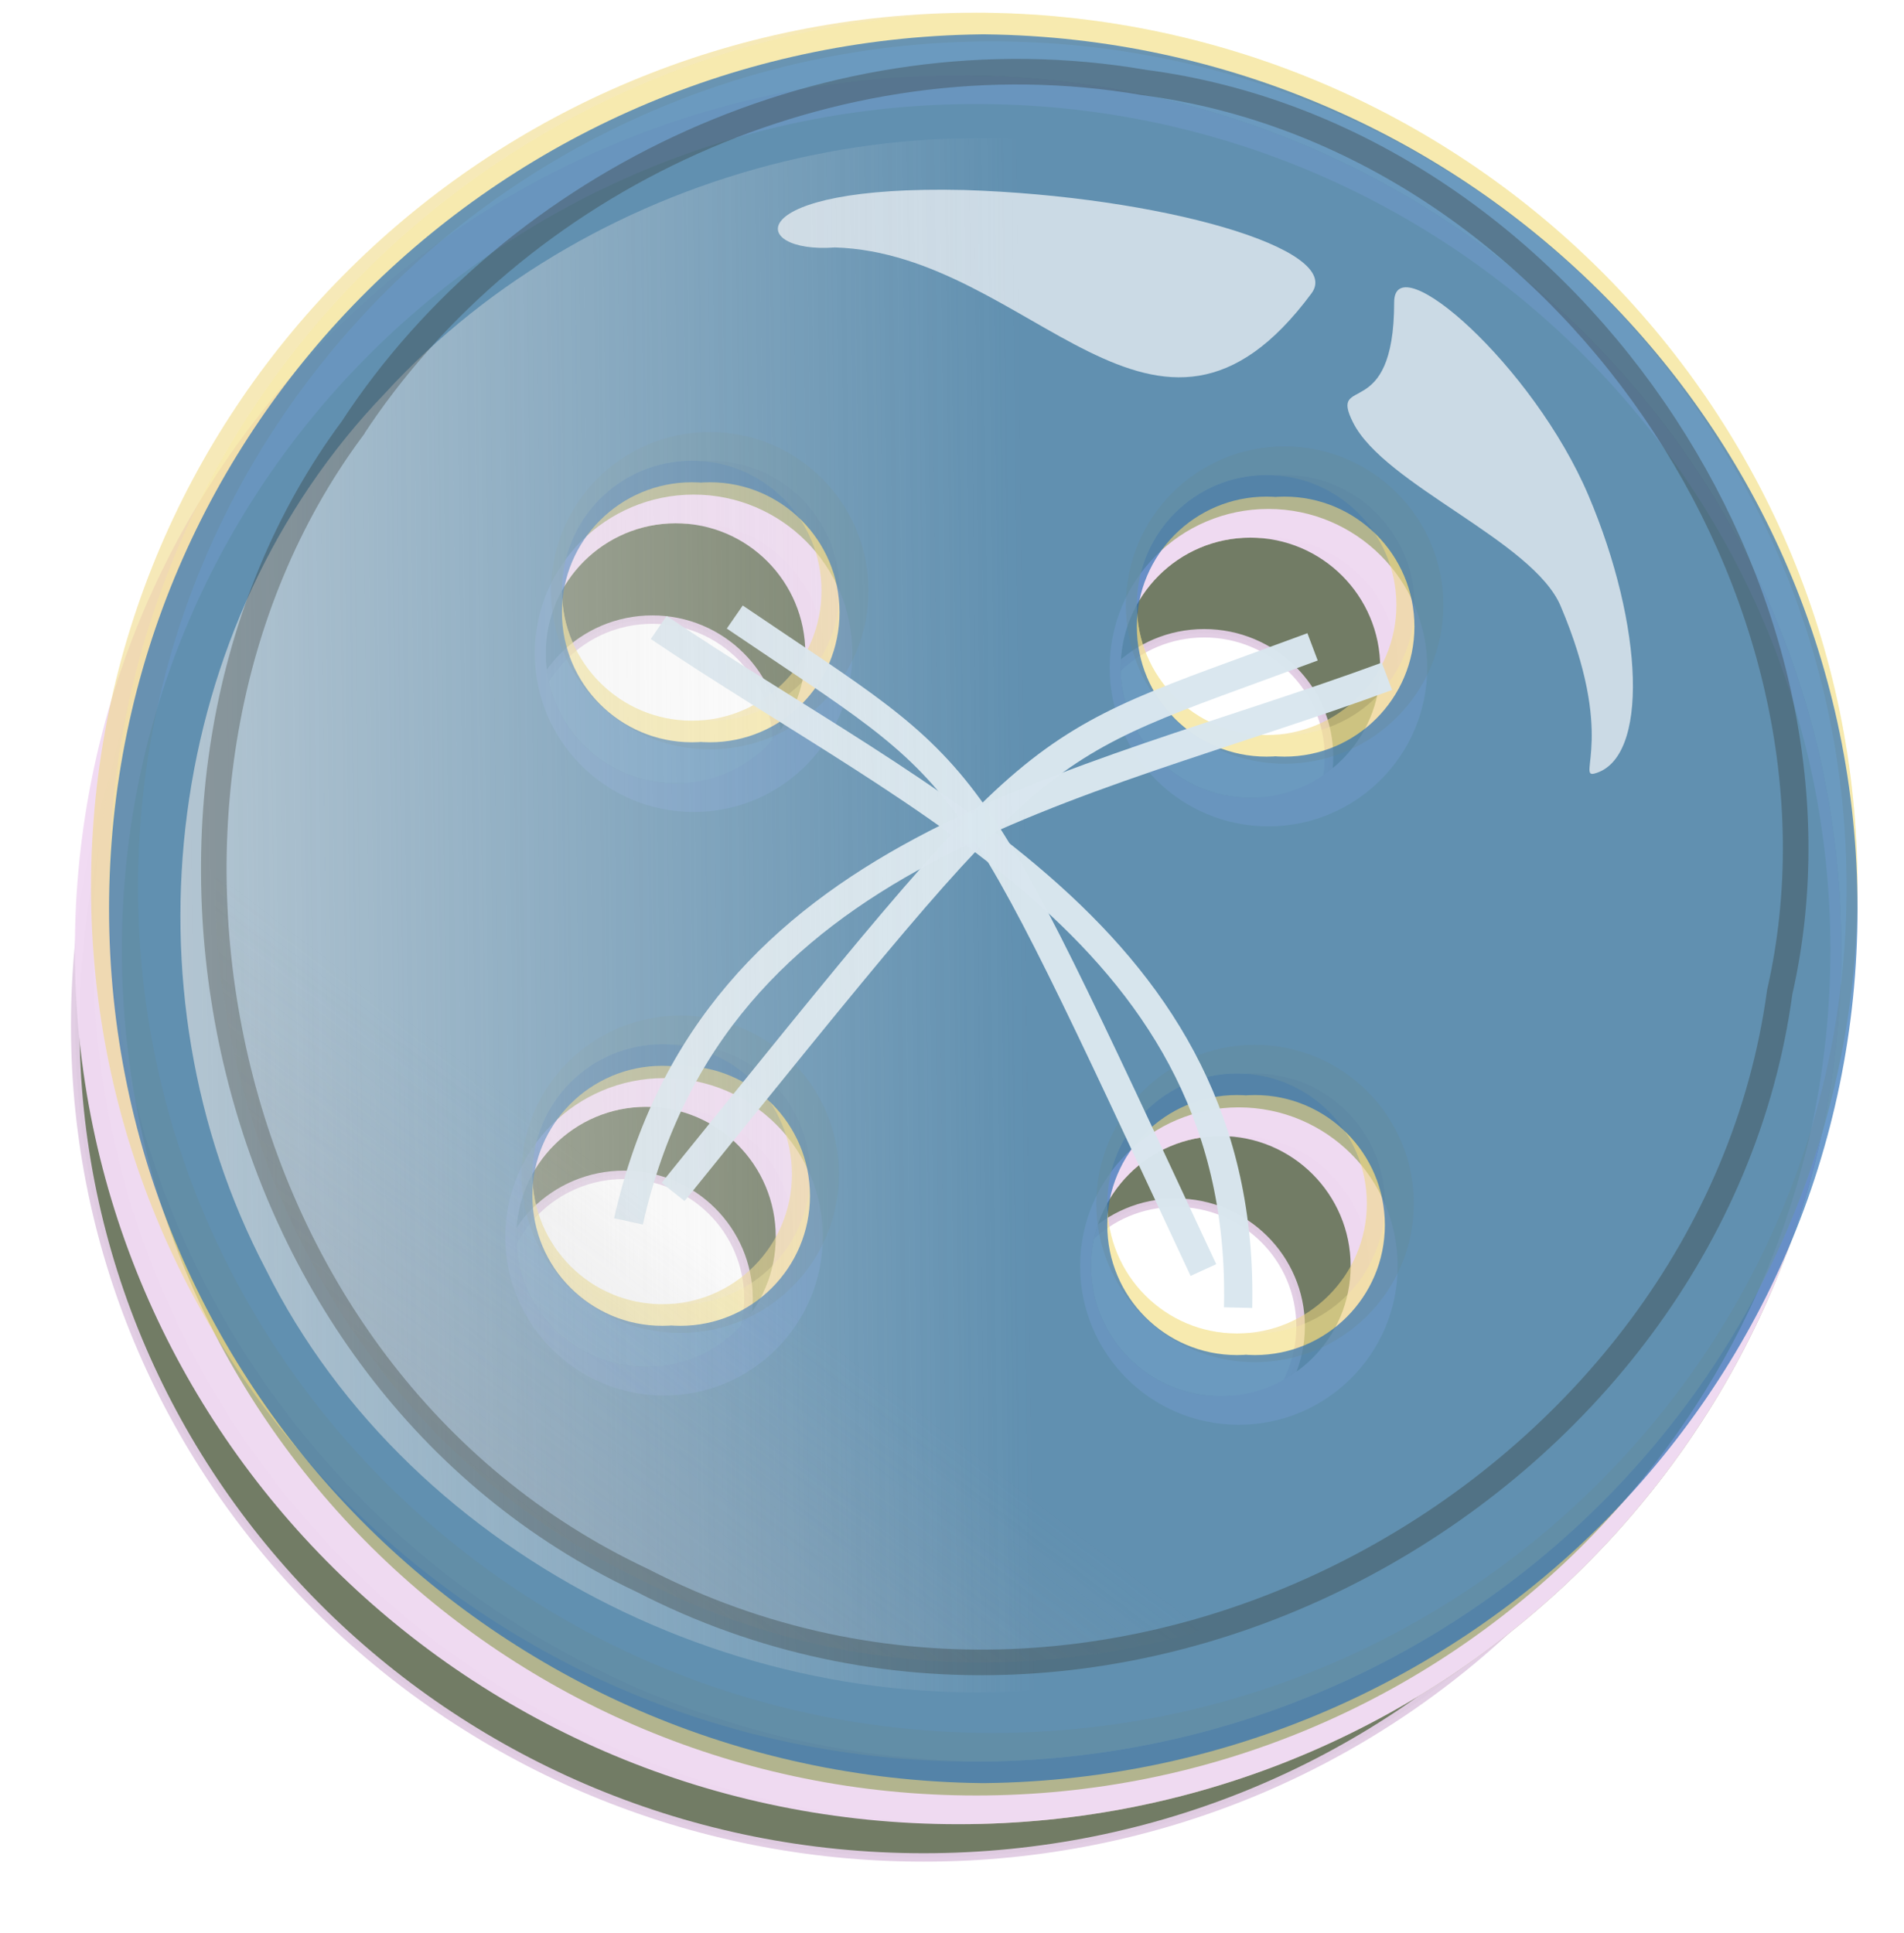
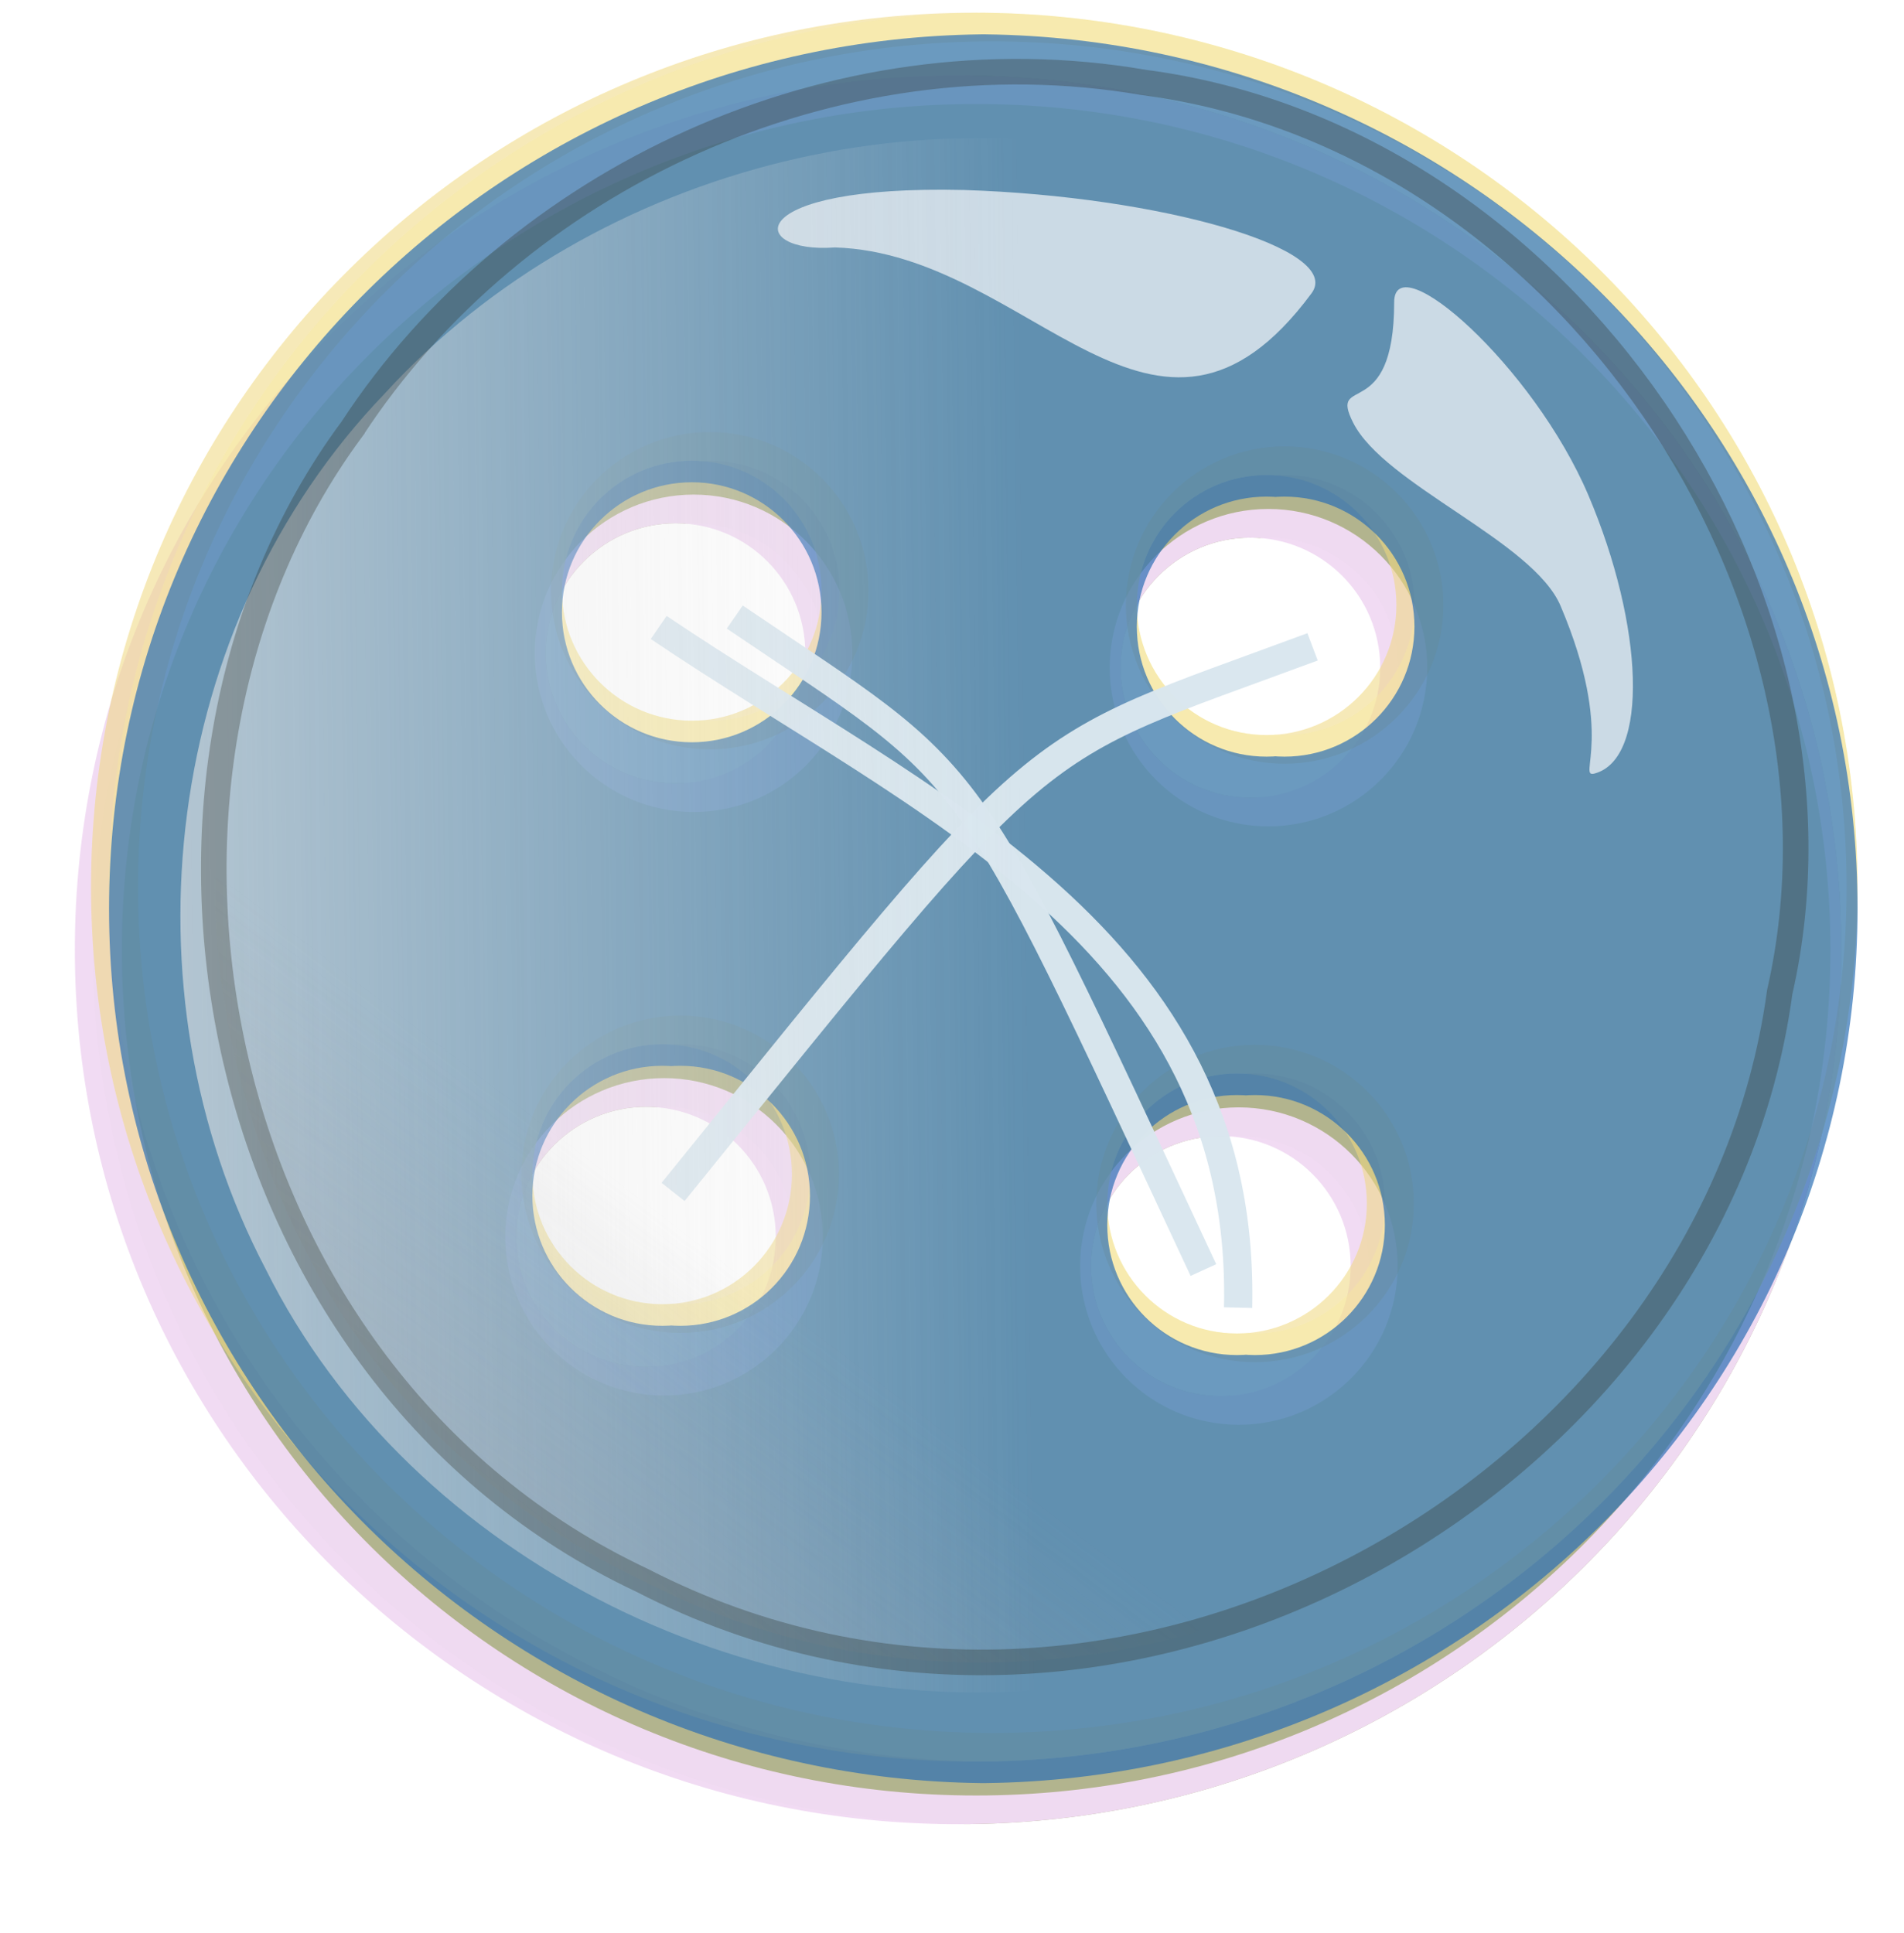
<svg xmlns="http://www.w3.org/2000/svg" xmlns:ns1="http://sodipodi.sourceforge.net/DTD/sodipodi-0.dtd" xmlns:ns2="http://www.inkscape.org/namespaces/inkscape" id="svg7267" ns1:docname="button button.svg" viewBox="0 0 265.97 270" version="1.1" ns2:version="0.48.0 r9654">
  <defs id="defs7269">
    <filter id="filter7781" color-interpolation-filters="sRGB" ns2:collect="always">
      <feGaussianBlur id="feGaussianBlur7783" stdDeviation="3.443" ns2:collect="always" />
    </filter>
    <clipPath id="clipPath7720" clipPathUnits="userSpaceOnUse">
      <path id="path7722" style="stroke:#e2cde4;stroke-opacity:.978;fill:#2d7c65" ns2:connector-curvature="0" d="m-117.16 606.87c-54.676 0-99 44.324-99 99s44.324 99 99 99 99-44.324 99-99-44.324-99-99-99zm-31.656 50.719c8.034 0 14.531 6.591 14.531 14.719 0 8.128-6.497 14.719-14.531 14.719-8.034 0-14.562-6.591-14.562-14.719 0-8.128 6.529-14.719 14.562-14.719zm64.406 1.625c8.034 0 14.562 6.591 14.562 14.719 0 8.128-6.529 14.719-14.562 14.719-8.034 0-14.531-6.591-14.531-14.719 0-8.128 6.497-14.719 14.531-14.719zm-67.719 64.438c8.034 0 14.531 6.591 14.531 14.719 0 8.128-6.497 14.719-14.531 14.719-8.034 0-14.562-6.591-14.562-14.719 0-8.128 6.529-14.719 14.562-14.719zm64.406 3.312c8.034 0 14.562 6.591 14.562 14.719 0 8.128-6.529 14.719-14.562 14.719-8.034 0-14.531-6.591-14.531-14.719 0-8.128 6.497-14.719 14.531-14.719z" />
    </clipPath>
    <filter id="filter7714" color-interpolation-filters="sRGB" ns2:collect="always">
      <feGaussianBlur id="feGaussianBlur7716" stdDeviation="2.583" ns2:collect="always" />
    </filter>
    <filter id="filter8838" ns2:collect="always" color-interpolation-filters="sRGB">
      <feGaussianBlur id="feGaussianBlur8840" stdDeviation="1.572" ns2:collect="always" />
    </filter>
    <filter id="filter8886" ns2:collect="always" color-interpolation-filters="sRGB">
      <feGaussianBlur id="feGaussianBlur8888" stdDeviation="2.785" ns2:collect="always" />
    </filter>
    <linearGradient id="linearGradient8921" y2="505.92" gradientUnits="userSpaceOnUse" x2="375.99" gradientTransform="matrix(.648 -.911 .962 .684 -318.46 502.65)" y1="505.36" x1="361.13" ns2:collect="always">
      <stop id="stop8797" style="stop-color:#a5a5ab" offset="0" />
      <stop id="stop8799" style="stop-color:#a5a5ab;stop-opacity:0" offset="1" />
    </linearGradient>
    <clipPath id="clipPath8930" clipPathUnits="userSpaceOnUse">
      <path id="path8932" style="fill-opacity:0.98;fill:#000000" ns2:connector-curvature="0" d="m464.36 489.21c0 22.091-17.909 40-40 40s-40-17.909-40-40 17.909-40 40-40 40 17.909 40 40z" />
    </clipPath>
    <linearGradient id="linearGradient8934" y2="504.9" gradientUnits="userSpaceOnUse" x2="397.49" gradientTransform="matrix(1.042 0 0 1.155 -25.536 -64.679)" y1="505.36" x1="359.98" ns2:collect="always">
      <stop id="stop8805" style="stop-color:#e6e6e6" offset="0" />
      <stop id="stop8807" style="stop-color:#e6e6e6;stop-opacity:0" offset="1" />
    </linearGradient>
    <clipPath id="clipPath8936" clipPathUnits="userSpaceOnUse">
      <path id="path8938" ns1:rx="34.092648" ns1:ry="31.819805" style="fill-opacity:0.98;fill:#000000" ns1:type="arc" d="m429.31 505.36a34.093 31.82 0 1 1 -68.185 0 34.093 31.82 0 1 1 68.185 0z" transform="matrix(1.173 0 0 1.327 -77.726 -150.94)" ns1:cy="505.36459" ns1:cx="395.2222" />
    </clipPath>
  </defs>
  <ns1:namedview id="base" bordercolor="#666666" ns2:pageshadow="2" ns2:window-y="-8" fit-margin-left="0" pagecolor="#ffffff" ns2:window-height="738" ns2:window-maximized="1" ns2:zoom="0.98994949" ns2:window-x="-8" showgrid="false" borderopacity="1.0" ns2:current-layer="layer1" ns2:cx="43.047078" ns2:cy="57.116129" fit-margin-top="0" fit-margin-right="0" fit-margin-bottom="0" ns2:window-width="1280" ns2:pageopacity="0.0" ns2:document-units="px" />
  <g id="layer1" ns2:label="Layer 1" ns2:groupmode="layer" transform="translate(-253.16 -319.48)">
-     <path id="path7682" style="filter:url(#filter7781);stroke:#e2cde4;stroke-opacity:.978;fill:#727c65" ns2:connector-curvature="0" d="m-152.51 680.61c-54.676 0-99 44.324-99 99s44.324 99 99 99 99-44.324 99-99-44.324-99-99-99zm-31.656 50.719c8.034 0 14.531 6.591 14.531 14.719 0 8.128-6.497 14.719-14.531 14.719-8.034 0-14.562-6.591-14.562-14.719 0-8.128 6.529-14.719 14.562-14.719zm64.406 1.625c8.034 0 14.562 6.591 14.562 14.719 0 8.128-6.529 14.719-14.562 14.719-8.034 0-14.531-6.591-14.531-14.719 0-8.128 6.497-14.719 14.531-14.719zm-67.719 64.438c8.034 0 14.531 6.591 14.531 14.719 0 8.128-6.497 14.719-14.531 14.719-8.034 0-14.562-6.591-14.562-14.719 0-8.128 6.529-14.719 14.562-14.719zm64.406 3.312c8.034 0 14.562 6.591 14.562 14.719 0 8.128-6.529 14.719-14.562 14.719-8.034 0-14.531-6.591-14.531-14.719 0-8.128 6.497-14.719 14.531-14.719z" transform="matrix(1.197 0 0 1.174 564.73 -452.55)" />
    <g id="g8905" transform="matrix(3.164 0 0 3.193 -549.54 -1287.8)">
      <g id="g7766" transform="matrix(.474 0 0 .465 360.46 127.51)">
        <path id="path7724" style="stroke-opacity:.978;filter:url(#filter7714);stroke:#f1daf3;stroke-width:6.5;fill:#b2b48e" d="m-115.14 606.87c-54.676 0-99 44.324-99 99s44.324 99 99 99 99-44.324 99-99-44.324-99-99-99zm-31.656 50.719c8.034 0 14.531 6.591 14.531 14.719 0 8.128-6.497 14.719-14.531 14.719-8.034 0-14.562-6.591-14.562-14.719 0-8.128 6.529-14.719 14.562-14.719zm64.406 1.625c8.034 0 14.562 6.591 14.562 14.719 0 8.128-6.529 14.719-14.562 14.719-8.034 0-14.531-6.591-14.531-14.719 0-8.128 6.497-14.719 14.531-14.719zm-67.719 64.438c8.034 0 14.531 6.591 14.531 14.719 0 8.128-6.497 14.719-14.531 14.719-8.034 0-14.562-6.591-14.562-14.719 0-8.128 6.529-14.719 14.562-14.719zm64.406 3.312c8.034 0 14.562 6.591 14.562 14.719 0 8.128-6.529 14.719-14.562 14.719-8.034 0-14.531-6.591-14.531-14.719 0-8.128 6.497-14.719 14.531-14.719z" clip-path="url(#clipPath7720)" ns2:connector-curvature="0" transform="matrix(.831 0 0 .831 -38.636 311.09)" />
        <path id="path7692" style="opacity:.752;stroke-opacity:.978;filter:url(#filter7714);stroke:#f1da80;stroke-width:6.5;fill:#fbfcc0" d="m-115.14 606.87c-54.676 0-99 44.324-99 99s44.324 99 99 99 99-44.324 99-99-44.324-99-99-99zm-31.656 50.719c8.034 0 14.531 6.591 14.531 14.719 0 8.128-6.497 14.719-14.531 14.719-8.034 0-14.562-6.591-14.562-14.719 0-8.128 6.529-14.719 14.562-14.719zm64.406 1.625c8.034 0 14.562 6.591 14.562 14.719 0 8.128-6.529 14.719-14.562 14.719-8.034 0-14.531-6.591-14.531-14.719 0-8.128 6.497-14.719 14.531-14.719zm-67.719 64.438c8.034 0 14.531 6.591 14.531 14.719 0 8.128-6.497 14.719-14.531 14.719-8.034 0-14.562-6.591-14.562-14.719 0-8.128 6.529-14.719 14.562-14.719zm64.406 3.312c8.034 0 14.562 6.591 14.562 14.719 0 8.128-6.529 14.719-14.562 14.719-8.034 0-14.531-6.591-14.531-14.719 0-8.128 6.497-14.719 14.531-14.719z" clip-path="url(#clipPath7720)" ns2:connector-curvature="0" transform="matrix(.831 0 0 .831 -37.129 305.2)" />
-         <path id="path7752" style="opacity:.686;fill:#296db4" d="m-115.14 606.87c-54.676 0-99 44.324-99 99s44.324 99 99 99 99-44.324 99-99-44.324-99-99-99zm-31.656 50.719c8.034 0 14.531 6.591 14.531 14.719 0 8.128-6.497 14.719-14.531 14.719-8.034 0-14.562-6.591-14.562-14.719 0-8.128 6.529-14.719 14.562-14.719zm64.406 1.625c8.034 0 14.562 6.591 14.562 14.719 0 8.128-6.529 14.719-14.562 14.719-8.034 0-14.531-6.591-14.531-14.719 0-8.128 6.497-14.719 14.531-14.719zm-67.719 64.438c8.034 0 14.531 6.591 14.531 14.719 0 8.128-6.497 14.719-14.531 14.719-8.034 0-14.562-6.591-14.562-14.719 0-8.128 6.529-14.719 14.562-14.719zm64.406 3.312c8.034 0 14.562 6.591 14.562 14.719 0 8.128-6.529 14.719-14.562 14.719-8.034 0-14.531-6.591-14.531-14.719 0-8.128 6.497-14.719 14.531-14.719z" clip-path="url(#clipPath7720)" ns2:connector-curvature="0" transform="matrix(.831 0 0 .831 -37.129 307.23)" />
+         <path id="path7752" style="opacity:.686;fill:#296db4" d="m-115.14 606.87c-54.676 0-99 44.324-99 99s44.324 99 99 99 99-44.324 99-99-44.324-99-99-99zm-31.656 50.719zm64.406 1.625c8.034 0 14.562 6.591 14.562 14.719 0 8.128-6.529 14.719-14.562 14.719-8.034 0-14.531-6.591-14.531-14.719 0-8.128 6.497-14.719 14.531-14.719zm-67.719 64.438c8.034 0 14.531 6.591 14.531 14.719 0 8.128-6.497 14.719-14.531 14.719-8.034 0-14.562-6.591-14.562-14.719 0-8.128 6.529-14.719 14.562-14.719zm64.406 3.312c8.034 0 14.562 6.591 14.562 14.719 0 8.128-6.529 14.719-14.562 14.719-8.034 0-14.531-6.591-14.531-14.719 0-8.128 6.497-14.719 14.531-14.719z" clip-path="url(#clipPath7720)" ns2:connector-curvature="0" transform="matrix(.831 0 0 .831 -37.129 307.23)" />
      </g>
      <g id="g8890">
        <g id="g7910" style="stroke:#d9e7ef;stroke-opacity:.978" transform="matrix(1.21 .294 -.299 1.187 642.82 -429.91)">
          <path id="path7906" d="m-91.924 832.15c10.56 3.927 22.879 5.801 25.759 18.688" ns1:nodetypes="cc" style="stroke-opacity:.978;stroke:#d9e7ef;stroke-width:1px;fill:none" ns2:connector-curvature="0" />
          <path id="path7908" ns1:nodetypes="cc" style="stroke-opacity:.978;stroke:#d9e7ef;stroke-width:1px;fill:none" ns2:connector-curvature="0" d="m-89.398 831.14c9.968 3.73 8.68 2.415 21.718 18.688" />
        </g>
        <g id="g7914" style="stroke:#d9e7ef;stroke-opacity:.978" transform="matrix(-1.3 0 0 1.276 195.43 -528.86)">
-           <path id="path7916" ns1:nodetypes="cc" style="stroke-opacity:.978;stroke:#d9e7ef;stroke-width:1px;fill:none" ns2:connector-curvature="0" d="m-91.924 832.15c10.56 3.927 22.879 5.801 25.759 18.688" />
          <path id="path7918" d="m-89.398 831.14c9.968 3.73 8.68 2.415 21.718 18.688" ns1:nodetypes="cc" style="stroke-opacity:.978;stroke:#d9e7ef;stroke-width:1px;fill:none" ns2:connector-curvature="0" />
        </g>
        <path id="path8732" ns1:nodetypes="sccs" style="opacity:.677;fill:#fefefe" ns2:connector-curvature="0" d="m311.6 516.21c-6.876 9.193-12.371-1.736-21.034-2.009-3.885 0.293-4.207-2.747 5.706-2.512 8.662 0.273 16.785 2.573 15.328 4.521z" />
        <path id="path8735" d="m315.25 516.6c-0.001 5.389-2.916 3.091-1.814 5.262 1.383 2.725 7.94 5.175 9.161 8.021 2.441 5.694 0.724 7.536 1.493 7.335 2.431-0.637 2.179-6.474-0.262-12.168-2.441-5.694-8.577-10.996-8.578-8.45z" ns1:nodetypes="ssssss" style="opacity:.677;fill:#fefefe" ns2:connector-curvature="0" />
      </g>
    </g>
    <path id="path8196" style="opacity:.796;filter:url(#filter8838);fill:url(#linearGradient8934)" d="m421.65 519.21c0.366 17.506-13.191 34.041-30.089 36.379-14.73 2.422-30.522-5.729-37.073-19.614-6.584-13.244-4.609-30.564 5.344-41.492 9.418-10.872 25.417-15.146 38.66-9.774 13.005 4.96 22.629 18.207 23.111 32.548 0.033 0.651 0.049 1.302 0.048 1.954z" clip-path="url(#clipPath8936)" ns2:connector-curvature="0" transform="matrix(3.113 0 0 2.949 -813.23 -1083.8)" />
    <path id="path8737" style="opacity:.553;filter:url(#filter8886);stroke:#2f2f23;stroke-width:1.149;fill:url(#linearGradient8921)" d="m394.72 468.46c-11.731 15.843-6.5 42.485 13.027 51.662 21.413 11.037 48.043-4.204 51.042-26.401 4.056-17.797-9.631-38.346-28.525-40.813-13.974-2.404-28.224 4.348-35.544 15.552z" clip-path="url(#clipPath8930)" ns2:connector-curvature="0" transform="matrix(3.113 0 0 3.113 -926.44 -1078.9)" />
  </g>
</svg>